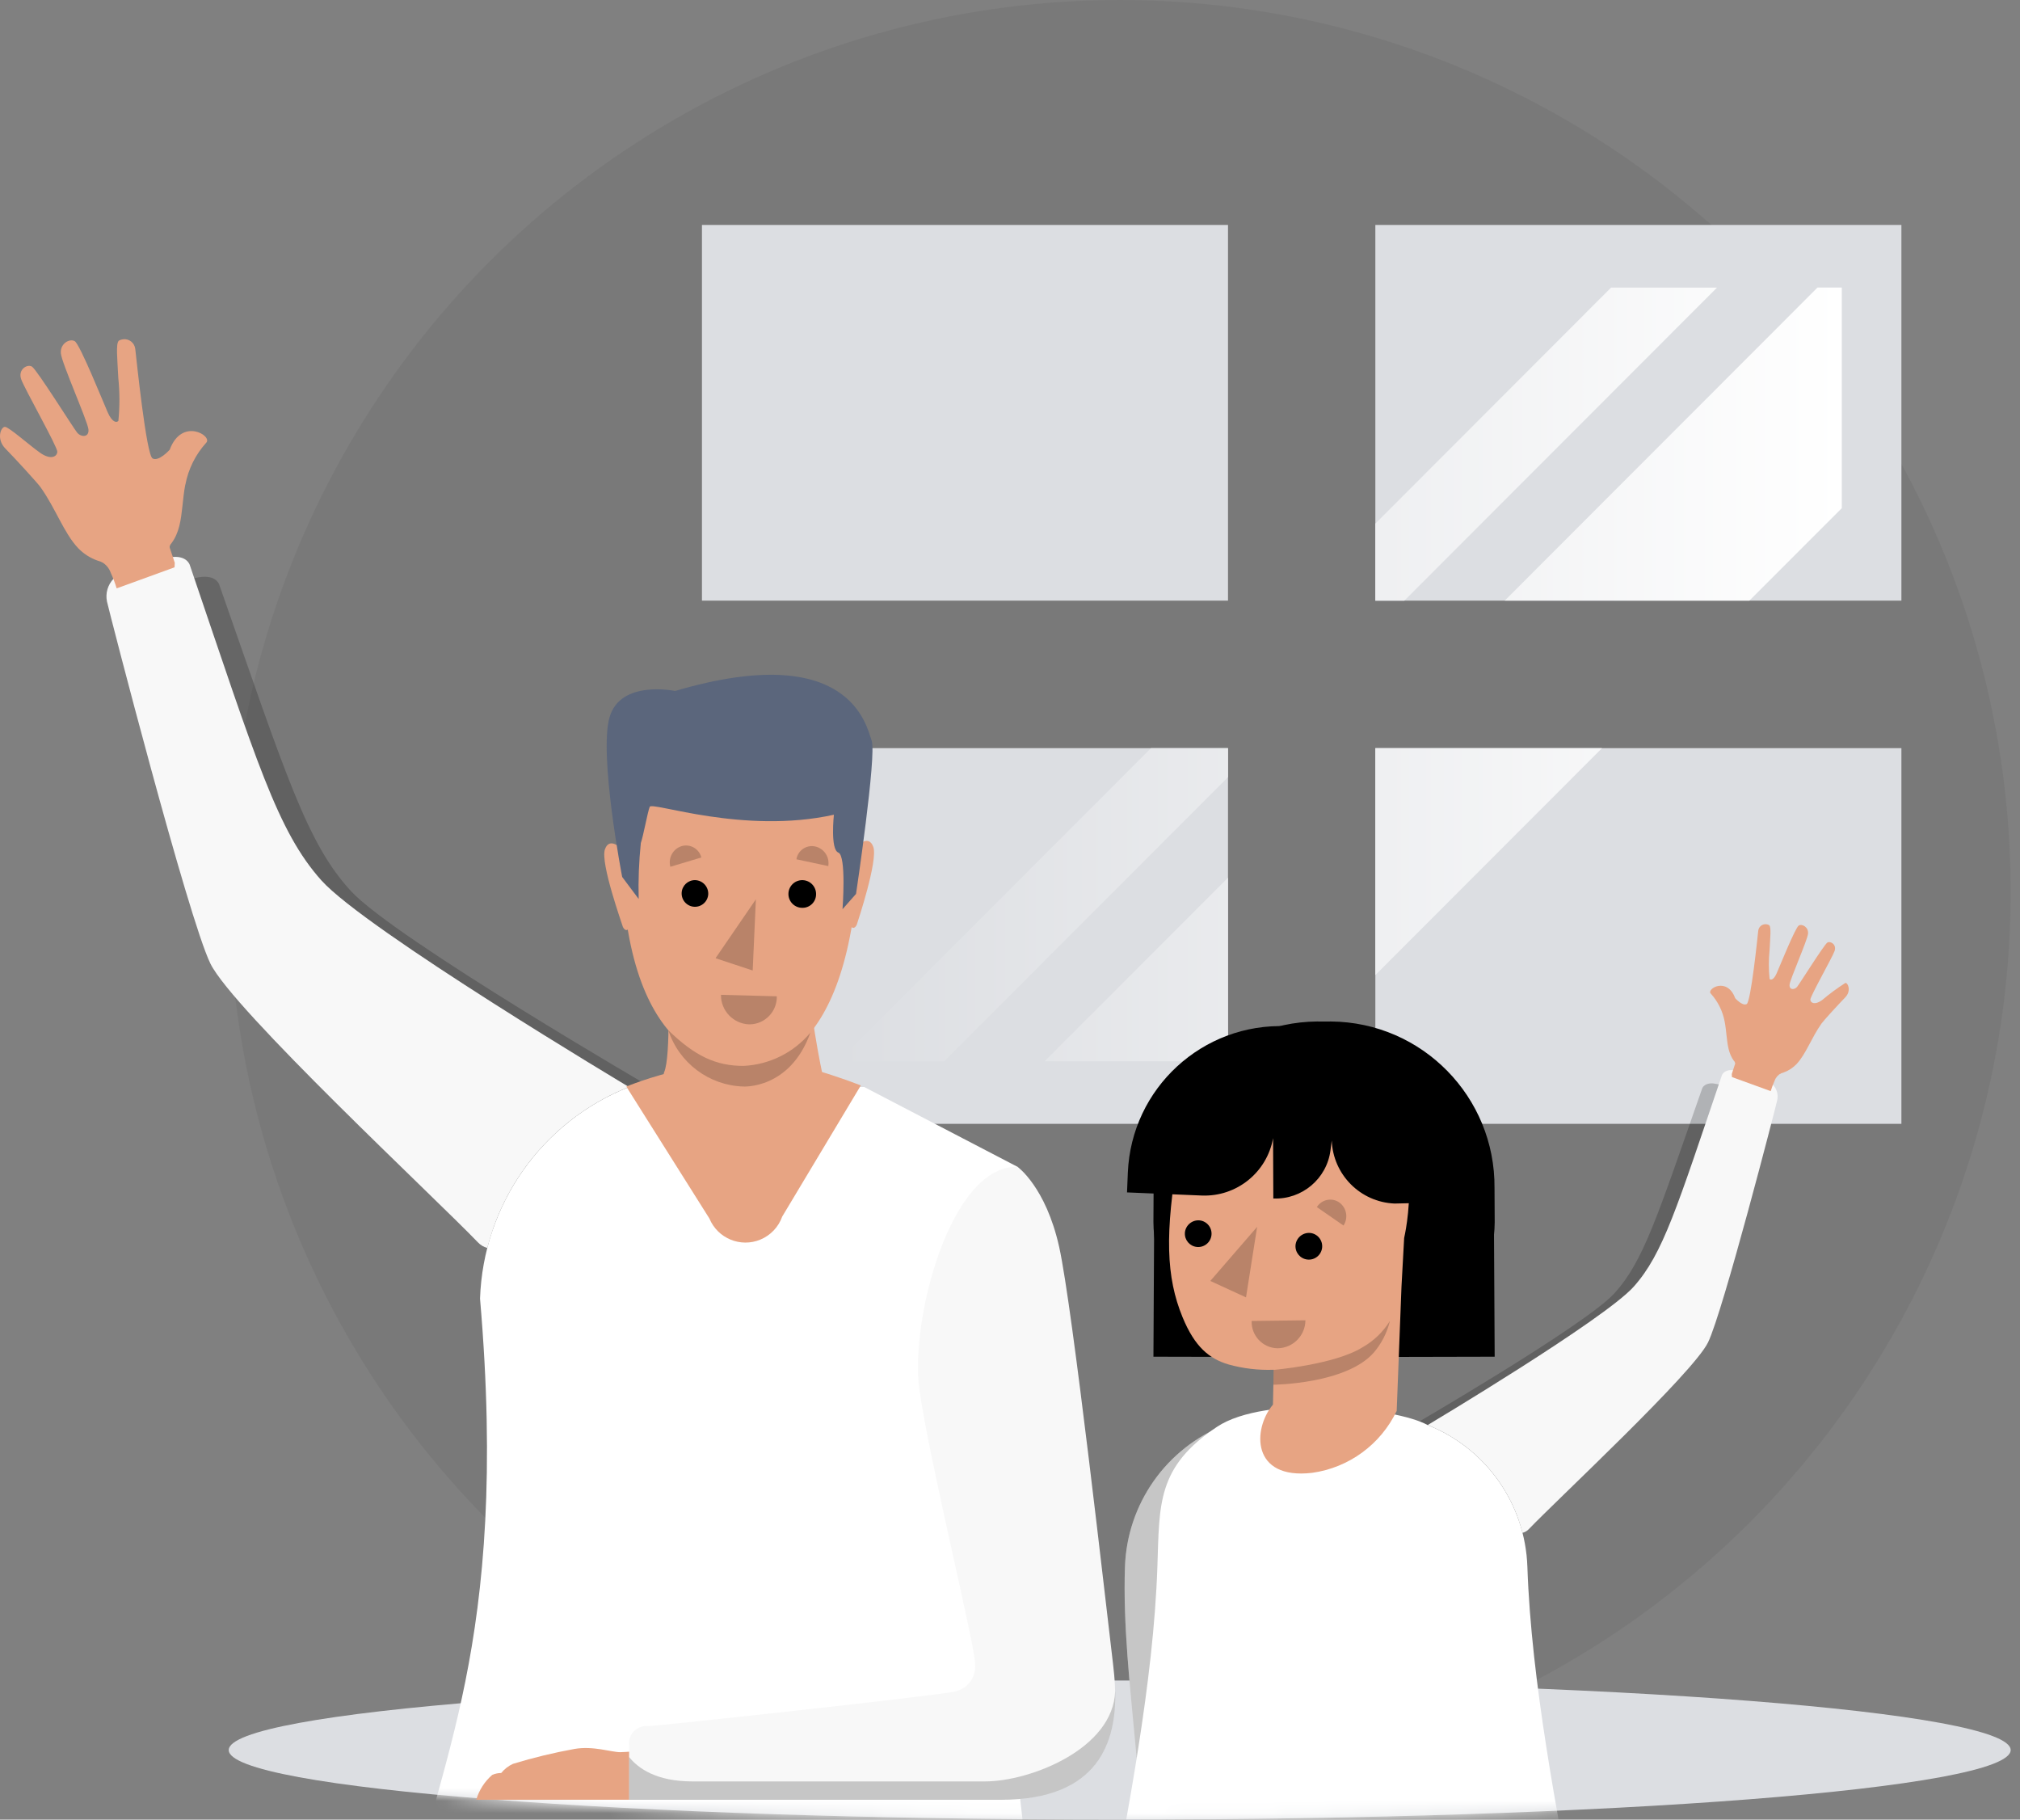
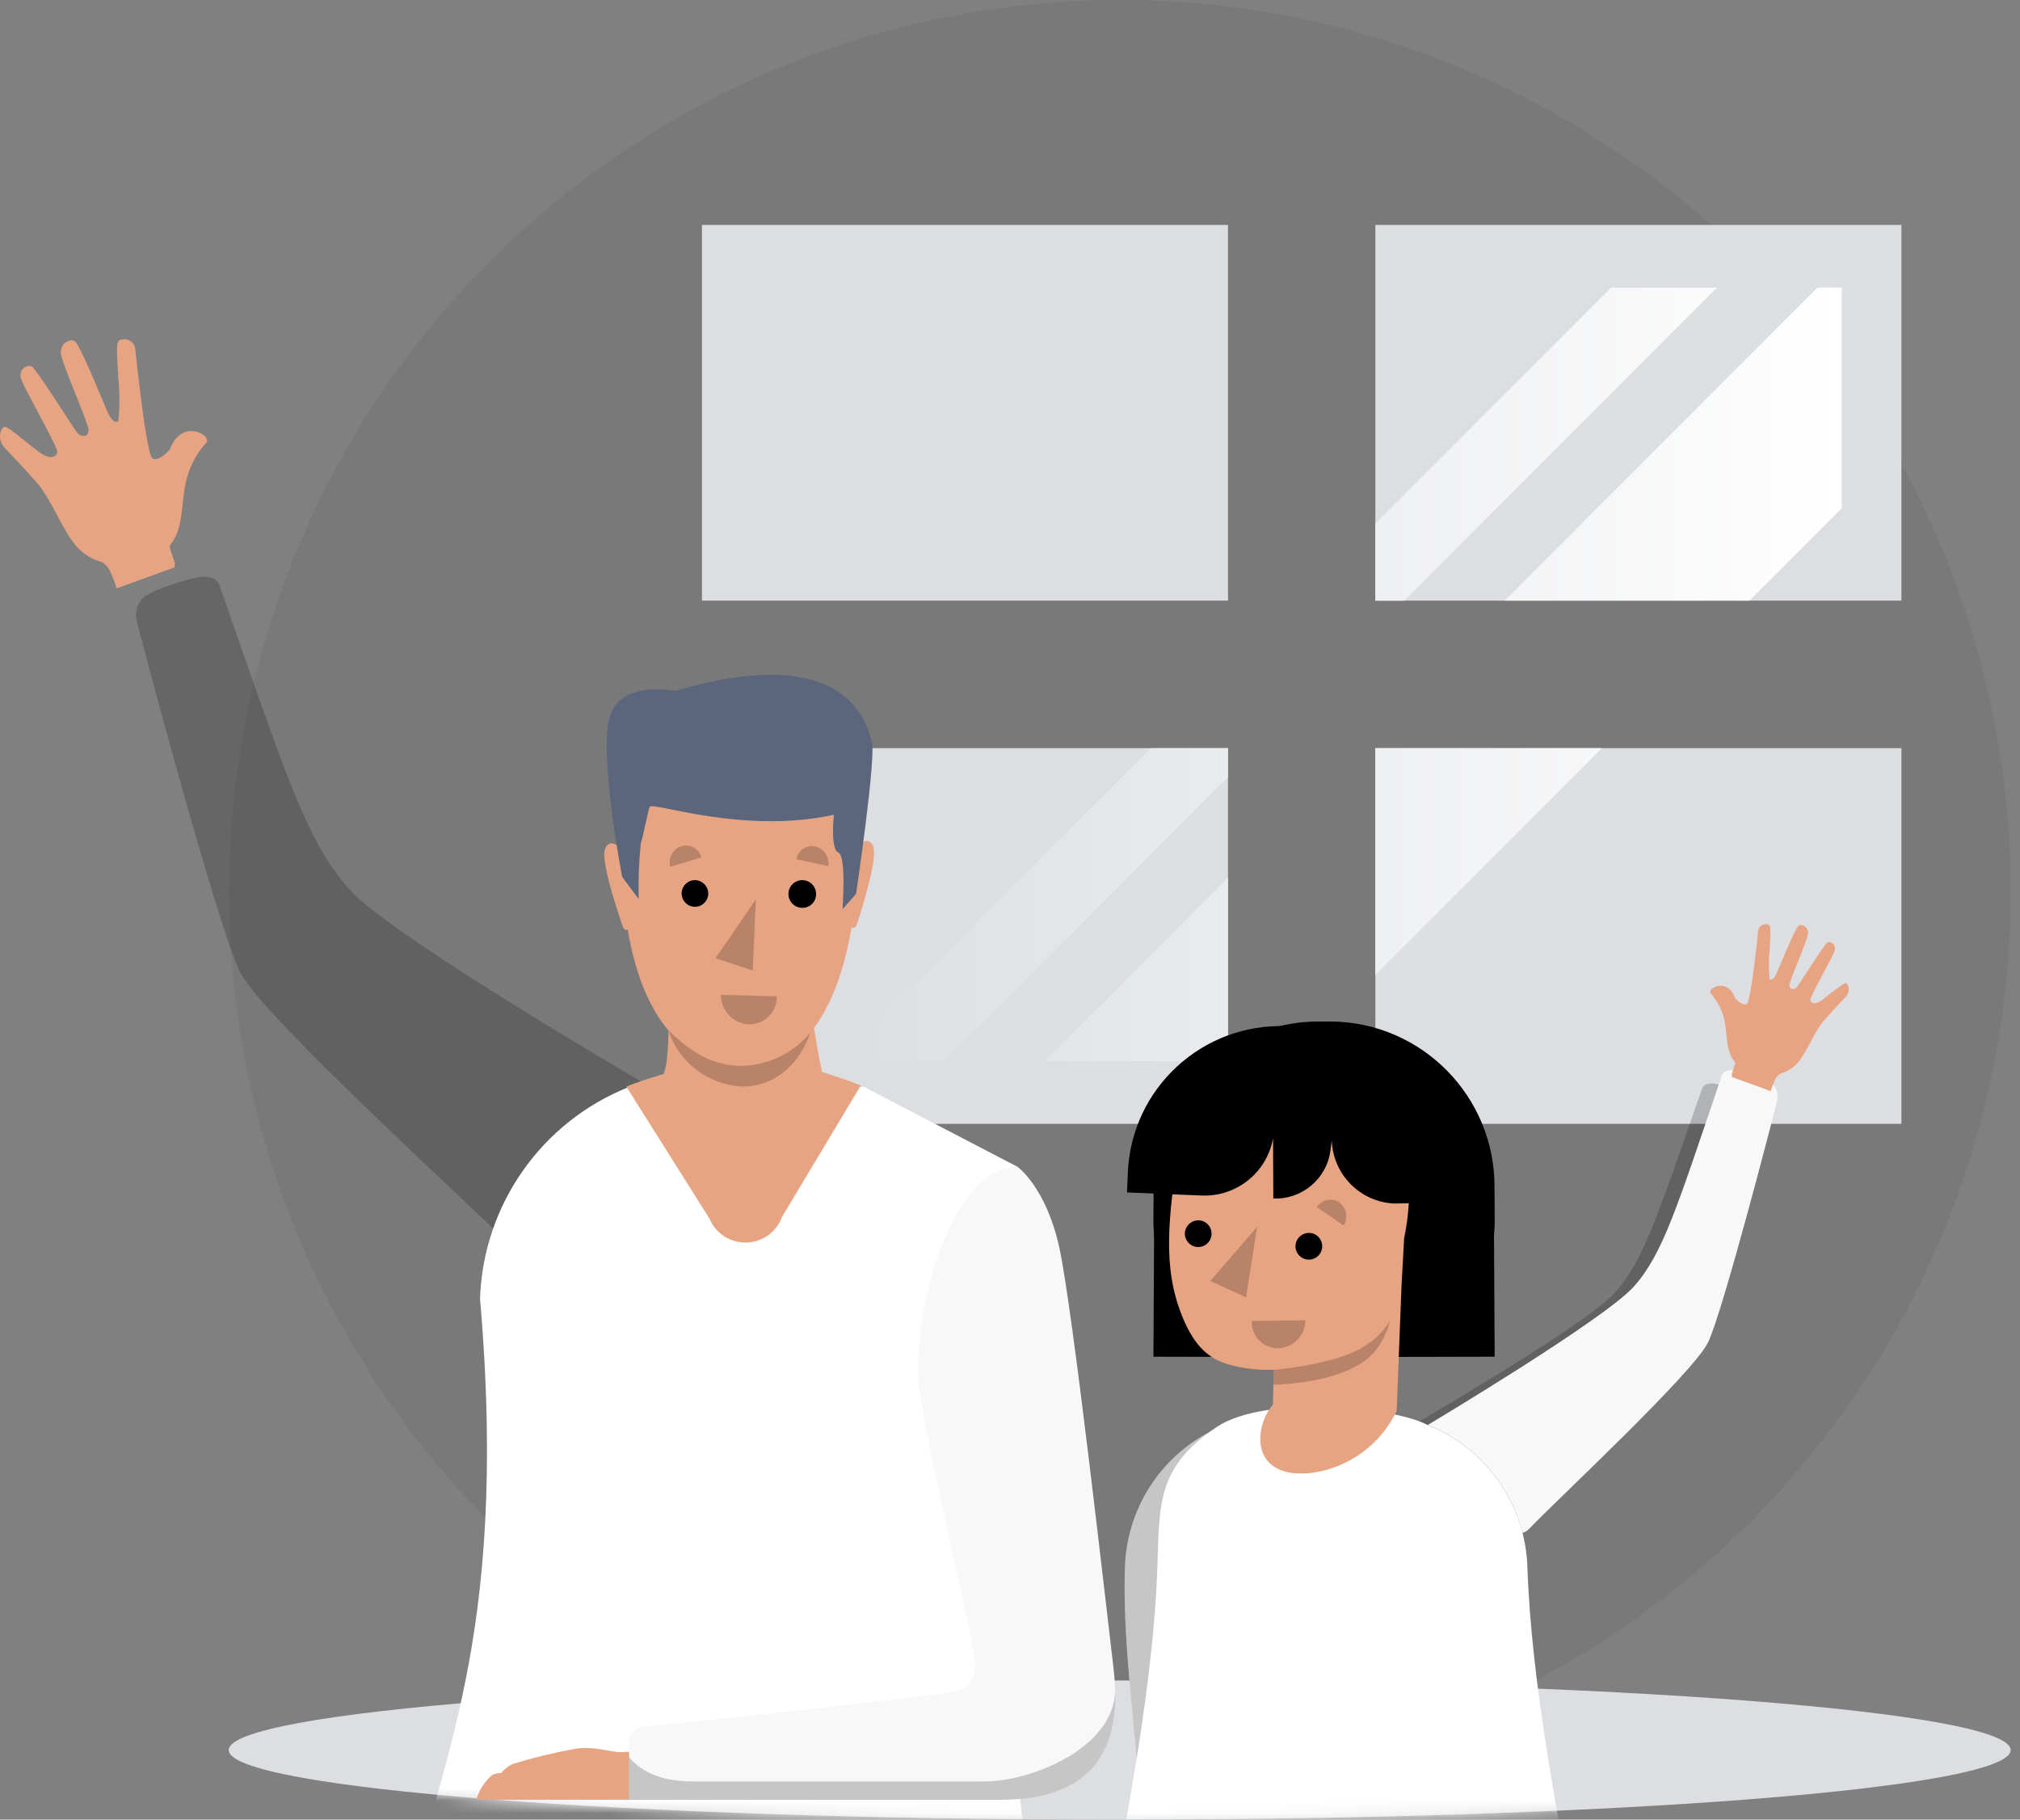
<svg xmlns="http://www.w3.org/2000/svg" width="161" height="145" viewBox="0 0 161 145" fill="none">
  <rect x="0" y="0" width="161" height="145" fill="#808080" stroke="none" />
  <ellipse cx="89.255" cy="71.063" rx="71.002" ry="71.063" fill="#414142" fill-opacity="0.1" />
  <path fill-rule="evenodd" clip-rule="evenodd" d="M55.948 17.925V47.863H97.876V17.925H55.948ZM55.948 59.617V89.555H97.876V59.619L55.948 59.617ZM109.619 89.555H151.548V59.619H109.619V89.555ZM151.548 47.861V17.925H109.619V47.863L151.548 47.861Z" fill="#DCDEE2" />
  <path fill-rule="evenodd" clip-rule="evenodd" d="M146.797 40.492L139.428 47.863H119.931L144.861 22.912H146.796L146.797 40.492ZM128.409 22.916H136.853L111.924 47.867H109.619V41.725L128.409 22.916ZM97.875 84.571H83.256L97.875 69.942V84.571ZM75.251 84.571H66.806L91.736 59.619H97.876V61.926L75.251 84.571ZM127.684 59.619L109.618 77.701V59.619H127.684Z" fill="url(#paint0_linear_4_9390)" />
  <path d="M160.257 139.456C160.257 142.518 128.463 145 89.244 145C50.025 145 18.23 142.518 18.23 139.456C18.23 136.394 50.025 133.914 89.244 133.914C128.463 133.914 160.257 136.395 160.257 139.456Z" fill="#DCDEE2" />
  <path opacity="0.2" fill-rule="evenodd" clip-rule="evenodd" d="M52.474 86.989C52.474 86.989 31.454 74.8 27.958 70.992C24.462 67.184 22.82 61.85 17.478 46.6C17.478 46.6 17.285 45.89 16.152 45.966C15.018 46.043 11.833 47.131 11.4 47.651C10.937 48.114 10.74 48.781 10.879 49.421C11.039 50.142 17.334 73.885 19.12 77.436C20.906 80.987 37.072 95.597 40.433 99.01C43.793 102.423 52.485 86.992 52.485 86.992L52.474 86.989Z" fill="black" />
-   <path fill-rule="evenodd" clip-rule="evenodd" d="M38.084 98.991C38.289 99.212 38.552 99.369 38.842 99.444C40.336 93.605 44.533 88.837 50.131 86.618C50.131 86.618 29.111 74.073 25.609 70.148C22.107 66.223 20.472 60.732 15.131 45.034C15.131 45.034 14.935 44.303 13.803 44.381C12.671 44.459 9.485 45.583 9.051 46.117C8.586 46.601 8.39 47.283 8.528 47.94C8.688 48.68 14.984 73.128 16.769 76.783C18.554 80.439 34.721 95.484 38.084 98.991V98.991Z" fill="#F8F8F8" />
  <path fill-rule="evenodd" clip-rule="evenodd" d="M8.053 43.886L8.071 44.768C8.425 44.95 8.695 45.262 8.825 45.639C9.011 46.043 9.169 46.459 9.298 46.885L13.912 45.208L13.93 44.847L13.563 43.744C13.507 43.642 13.509 43.517 13.567 43.415L11.226 42.381L8.053 43.886Z" fill="#E7A483" />
  <path fill-rule="evenodd" clip-rule="evenodd" d="M14.774 38.624C15.009 37.374 15.586 36.214 16.442 35.273C16.954 34.731 14.49 33.232 13.527 35.835C13.527 35.835 12.657 36.815 12.158 36.529C11.659 36.242 10.877 28.633 10.781 27.804C10.727 27.324 10.294 26.979 9.815 27.034C9.694 27.047 9.577 27.086 9.472 27.146C9.218 27.383 9.355 28.586 9.429 30.119C9.546 31.256 9.548 32.401 9.435 33.539C9.306 33.691 8.953 33.691 8.589 32.868C8.225 32.045 6.364 27.41 5.953 27.184C5.541 26.957 4.782 27.377 4.851 28.156C4.92 28.934 6.972 33.532 7.048 34.205C7.123 34.877 6.456 34.846 6.153 34.48C5.849 34.114 2.929 29.44 2.547 29.213C2.166 28.987 1.408 29.445 1.692 30.23C1.975 31.016 4.584 35.606 4.568 35.998C4.55 36.389 4.047 36.679 3.194 36.078C2.341 35.477 0.715 34.027 0.397 34.014C0.079 34 -0.324 34.979 0.43 35.745C1.184 36.511 3.001 38.497 3.234 38.827C4.454 40.55 5.083 42.461 6.227 43.678C6.658 44.126 7.189 44.466 7.776 44.673C9.282 45.211 10.943 45.102 12.368 44.372C14.749 43.081 14.323 41.004 14.766 38.624L14.774 38.624Z" fill="#E7A483" />
  <path opacity="0.2" fill-rule="evenodd" clip-rule="evenodd" d="M112.215 113.805C112.215 113.805 126.293 105.645 128.64 103.092C130.989 100.539 132.084 96.968 135.661 86.757C135.661 86.757 135.789 86.281 136.548 86.333C137.673 86.496 138.755 86.88 139.732 87.462C140.044 87.771 140.177 88.219 140.083 88.648C139.977 89.131 135.755 105.031 134.563 107.413C133.369 109.794 122.544 119.576 120.29 121.857C118.035 124.139 112.22 113.808 112.22 113.808L112.215 113.805Z" fill="black" />
  <path fill-rule="evenodd" clip-rule="evenodd" d="M121.857 121.845C121.719 121.992 121.543 122.096 121.348 122.146C120.347 118.237 117.536 115.044 113.788 113.557C113.788 113.557 127.867 105.156 130.213 102.529C132.559 99.901 133.656 96.225 137.231 85.711C137.231 85.711 137.36 85.221 138.12 85.273C139.247 85.444 140.331 85.84 141.303 86.436C141.615 86.76 141.746 87.217 141.653 87.657C141.549 88.153 137.33 104.526 136.134 106.974C134.938 109.422 124.106 119.496 121.857 121.845L121.857 121.845Z" fill="#F8F8F8" />
  <path fill-rule="evenodd" clip-rule="evenodd" d="M141.963 84.939L141.953 85.53C141.715 85.651 141.533 85.86 141.446 86.113C141.323 86.384 141.216 86.663 141.13 86.948L138.042 85.826L138.028 85.585L138.269 84.847C138.308 84.779 138.308 84.695 138.269 84.627L139.836 83.938L141.963 84.939Z" fill="#E7A483" />
  <path fill-rule="evenodd" clip-rule="evenodd" d="M137.462 81.414C137.306 80.577 136.921 79.8 136.349 79.168C136.005 78.805 137.658 77.805 138.3 79.543C138.3 79.543 138.882 80.2 139.217 80.008C139.551 79.816 140.078 74.719 140.137 74.165C140.173 73.844 140.463 73.614 140.784 73.65H140.786C140.866 73.66 140.943 73.685 141.012 73.725C141.183 73.886 141.092 74.69 141.041 75.715C140.964 76.476 140.964 77.244 141.041 78.006C141.127 78.109 141.362 78.109 141.606 77.556C141.851 77.004 143.098 73.903 143.369 73.75C143.64 73.597 144.153 73.881 144.106 74.402C144.058 74.922 142.685 78.004 142.636 78.454C142.588 78.904 143.031 78.884 143.234 78.64C143.436 78.396 145.393 75.263 145.644 75.112C145.896 74.961 146.408 75.267 146.218 75.793C146.027 76.318 144.279 79.395 144.29 79.656C144.3 79.918 144.641 80.111 145.21 79.707C145.803 79.205 146.43 78.743 147.084 78.325C147.295 78.316 147.571 78.966 147.064 79.485C146.557 80.004 145.343 81.329 145.186 81.553C144.369 82.709 143.947 83.986 143.184 84.8C142.894 85.1 142.539 85.329 142.146 85.468C141.137 85.827 140.024 85.754 139.071 85.266C137.477 84.401 137.763 83.013 137.463 81.417L137.462 81.414Z" fill="#E7A483" />
  <mask id="mask0_4_9390" style="mask-type:alpha" maskUnits="userSpaceOnUse" x="18" y="32" width="143" height="113">
    <path d="M160.337 32.619H18.469V139.001C18.313 139.151 18.23 139.303 18.23 139.456C18.23 142.519 50.025 145 89.244 145C128.463 145 160.257 142.518 160.257 139.456V139.454H160.337V32.619Z" fill="black" />
  </mask>
  <g mask="url(#mask0_4_9390)">
    <path fill-rule="evenodd" clip-rule="evenodd" d="M50.133 86.618C43.176 89.375 38.514 95.998 38.26 103.483C40.656 131.297 34.646 140.678 32.55 152.459H82.056C82.111 146.044 78.21 122.013 78.751 116.858L81.1 92.98L68.88 86.618" fill="white" />
    <path fill-rule="evenodd" clip-rule="evenodd" d="M111.204 113.556C115.863 115.405 118.985 119.839 119.156 124.851C119.472 134.135 121.577 144.57 122.981 152.461H90.544C91.947 144.571 89.342 134.135 89.663 124.851C89.832 119.839 92.953 115.404 97.611 113.556C99.582 112.408 109.911 112.123 111.204 113.556Z" fill="#F8F8F8" />
    <path opacity="0.2" fill-rule="evenodd" clip-rule="evenodd" d="M111.204 113.556C115.863 115.405 118.985 119.839 119.156 124.851C119.472 134.135 121.577 144.57 122.981 152.461H90.544C91.947 144.571 89.342 134.135 89.663 124.851C89.832 119.839 92.953 115.404 97.611 113.556C99.582 112.408 109.911 112.123 111.204 113.556Z" fill="black" />
    <path fill-rule="evenodd" clip-rule="evenodd" d="M113.786 113.556C118.444 115.404 121.566 119.838 121.737 124.851C122.053 134.134 124.158 144.57 125.561 152.46H88.421C89.825 144.569 91.934 134.134 92.247 124.851C92.418 119.838 92.199 116.904 96.999 113.698C100.878 111.114 111.201 112.121 113.786 113.556H113.786Z" fill="white" />
  </g>
  <path fill-rule="evenodd" clip-rule="evenodd" d="M51.604 142.167L50.144 143.416H37.958C38.184 142.648 38.626 141.961 39.23 141.436C39.457 141.336 39.703 141.284 39.95 141.282C40.203 140.967 40.526 140.716 40.894 140.551C42.502 140.061 44.137 139.665 45.791 139.366C47.281 139.106 48.718 139.624 49.431 139.624C50.036 139.606 50.639 139.555 51.239 139.472L51.604 142.167Z" fill="#E7A483" />
  <path fill-rule="evenodd" clip-rule="evenodd" d="M81.1 92.98C81.1 92.98 83.343 94.565 84.415 99.344C85.486 104.124 88.208 128.431 88.719 132.654C89.231 136.877 89.064 143.416 79.767 143.416H50.14V139.079C50.053 138.326 50.592 137.643 51.344 137.552C51.437 137.542 51.532 137.541 51.626 137.548C52.379 137.548 75.007 135.09 76.082 134.791C77.115 134.595 77.826 133.639 77.717 132.592C77.762 131.3 74.061 116.347 73.281 110.747C72.503 105.147 75.778 92.821 81.097 92.983L81.1 92.98Z" fill="#F8F8F8" />
  <path opacity="0.2" fill-rule="evenodd" clip-rule="evenodd" d="M88.883 134.734C88.972 138.732 87.637 143.419 79.768 143.419H50.144V140.011C50.865 140.92 52.325 141.954 55.18 141.954H78.519C82.09 141.954 88.753 139.369 88.883 134.737L88.883 134.734Z" fill="black" />
  <path d="M108.206 108.146C114.19 108.196 119.081 103.382 119.132 97.393V97.387L119.117 94.665C119.178 87.399 113.343 81.459 106.082 81.398C98.824 81.336 92.066 87.268 92.005 94.536L91.932 108.11L108.197 108.147L108.206 108.146Z" fill="black" />
  <path d="M102.857 108.146C96.873 108.195 91.981 103.378 91.931 97.387L91.946 94.665C91.885 87.399 97.721 81.459 104.981 81.398C112.236 81.336 118.996 87.268 119.056 94.536L119.13 108.11L102.86 108.147L102.857 108.146Z" fill="black" />
  <path d="M111.915 98.649C111.915 98.649 113.87 90.409 109.18 87.342C104.49 84.275 95.237 84.335 93.941 91.832C92.819 98.307 92.942 101.772 94.253 104.962C95.228 107.334 96.388 108.28 97.926 108.731C99.094 109.054 100.304 109.196 101.515 109.151L101.459 111.929C99.83 113.865 99.713 117.938 104.585 117.364C107.514 116.954 110.044 115.1 111.321 112.43L111.702 102.547" fill="#E7A483" />
  <path d="M112.643 87.351L112.574 95.874L111.148 95.906C108.425 95.792 106.248 93.605 106.144 90.88L106.044 91.662C105.751 93.932 103.772 95.6 101.487 95.504L101.468 90.696C100.981 93.43 98.551 95.382 95.779 95.267L89.827 95.018L89.892 93.438C90.176 86.716 95.847 81.497 102.564 81.775L112.643 87.351Z" fill="black" />
  <path opacity="0.2" d="M101.487 110.343C101.487 110.343 107.294 110.3 109.5 107.777C110.119 107.051 110.558 106.188 110.781 105.26C110.235 106.141 109.475 106.869 108.572 107.375C106.353 108.749 101.514 109.162 101.514 109.162L101.487 110.343Z" fill="black" />
  <path d="M103.255 99.234C103.308 98.638 103.832 98.198 104.427 98.249C105.012 98.309 105.437 98.832 105.377 99.417C105.318 100.003 104.796 100.429 104.211 100.369C103.642 100.311 103.221 99.815 103.255 99.244L103.255 99.234Z" fill="black" />
  <path opacity="0.2" d="M104.989 96.141C105.383 95.567 106.167 95.421 106.741 95.815C107.33 96.239 107.48 97.053 107.081 97.659L104.958 96.188L104.989 96.141Z" fill="black" />
  <path opacity="0.2" d="M101.87 107.437H101.787C100.628 107.397 99.721 106.424 99.76 105.263L104.046 105.21C104.037 106.417 103.076 107.401 101.87 107.437L101.87 107.437Z" fill="black" />
  <path d="M94.438 98.235C94.489 97.639 95.012 97.196 95.608 97.247H95.609C96.193 97.307 96.619 97.83 96.559 98.415C96.498 99 95.976 99.425 95.392 99.365C94.824 99.307 94.404 98.812 94.439 98.242L94.438 98.235Z" fill="black" />
  <path opacity="0.2" d="M96.465 102.074L99.311 103.384L100.197 97.763L96.465 102.074Z" fill="black" />
  <path d="M57.503 55.927C57.503 55.927 48.329 57.37 49.727 71.736C51.124 86.101 59.219 84.924 59.761 84.91C60.302 84.896 67.887 85.171 68.479 67.635C68.478 67.635 68.738 54.665 57.503 55.927L57.503 55.927Z" fill="#E7A483" />
  <path d="M53.222 77.941C53.222 77.941 53.497 84.177 52.93 85.454C52.362 86.731 60.612 90.306 65.578 85.73C65.578 85.73 64.237 79.519 64.571 77.242C64.905 74.966 53.222 77.941 53.222 77.941Z" fill="#E7A483" />
  <path d="M49.582 67.679C49.582 67.679 48.579 66.605 48.211 67.691C47.843 68.777 49.582 73.625 49.643 73.855C49.643 73.855 49.826 74.275 50.067 74.044C50.308 73.813 49.582 67.679 49.582 67.679V67.679Z" fill="#E7A483" />
  <path d="M68.231 67.499C68.231 67.499 69.215 66.406 69.604 67.484C69.993 68.563 68.364 73.445 68.291 73.674C68.291 73.674 68.115 74.099 67.87 73.871C67.625 73.644 68.231 67.499 68.231 67.499H68.231Z" fill="#E7A483" />
  <path d="M49.589 69.879L50.904 71.635C50.866 70.148 50.924 68.66 51.075 67.179C51.286 66.576 51.609 64.73 51.785 64.292C51.961 63.854 59.253 66.521 66.464 64.922C66.464 64.922 66.165 67.692 66.819 67.939C67.471 68.186 67.151 72.451 67.151 72.451L68.229 71.231C68.229 71.231 69.882 60.181 69.475 59.028C69.068 57.874 67.766 50.95 53.81 55.061C53.81 55.061 49.46 54.139 48.586 57.146C47.712 60.152 49.589 69.879 49.589 69.879V69.879Z" fill="#5B667C" />
  <path d="M49.92 86.586L56.542 97.099C57.202 98.686 59.023 99.437 60.609 98.777C61.42 98.439 62.051 97.773 62.345 96.944L68.612 86.492C67.044 85.889 65.445 85.37 63.822 84.938C57.314 83.453 49.92 86.586 49.92 86.586H49.92Z" fill="#E7A483" />
  <g opacity="0.2">
    <path d="M64.589 82.29C63.259 83.882 61.324 84.842 59.253 84.937C57.102 84.937 55.407 84.184 53.267 82.096C54.118 84.698 56.504 86.491 59.239 86.581C59.239 86.581 62.971 86.817 64.589 82.29V82.29Z" fill="black" />
  </g>
  <path d="M56.449 71.25C56.42 71.836 55.92 72.287 55.335 72.257C54.749 72.226 54.3 71.727 54.33 71.141C54.359 70.573 54.831 70.128 55.401 70.134C55.996 70.15 56.465 70.646 56.449 71.241V71.25Z" fill="black" />
  <path d="M65.043 71.25C65.051 71.845 64.575 72.333 63.98 72.341H63.971C63.363 72.357 62.857 71.877 62.84 71.268C62.824 70.659 63.304 70.152 63.912 70.136C64.519 70.12 65.025 70.597 65.043 71.205L65.043 71.25Z" fill="black" />
  <path opacity="0.2" d="M55.898 68.329L53.43 69.07C53.239 68.37 53.634 67.644 54.325 67.425C54.992 67.23 55.69 67.613 55.886 68.28C55.888 68.296 55.893 68.312 55.898 68.329Z" fill="black" />
  <path opacity="0.2" d="M57.462 79.274L61.915 79.392C61.939 80.602 60.978 81.603 59.77 81.626H59.767H59.685C58.434 81.568 57.45 80.529 57.462 79.274H57.462Z" fill="black" />
  <path opacity="0.2" d="M66.016 69.015L63.477 68.473C63.586 67.793 64.225 67.33 64.906 67.439L64.971 67.451C65.68 67.61 66.14 68.298 66.016 69.015L66.016 69.015Z" fill="black" />
  <path opacity="0.2" d="M60.246 71.663L59.992 77.336L57.031 76.356L60.246 71.663Z" fill="black" />
  <defs>
    <linearGradient id="paint0_linear_4_9390" x1="66.805" y1="84.571" x2="146.797" y2="84.571" gradientUnits="userSpaceOnUse">
      <stop stop-color="#DCDEE2" />
      <stop offset="1" stop-color="white" />
    </linearGradient>
  </defs>
</svg>